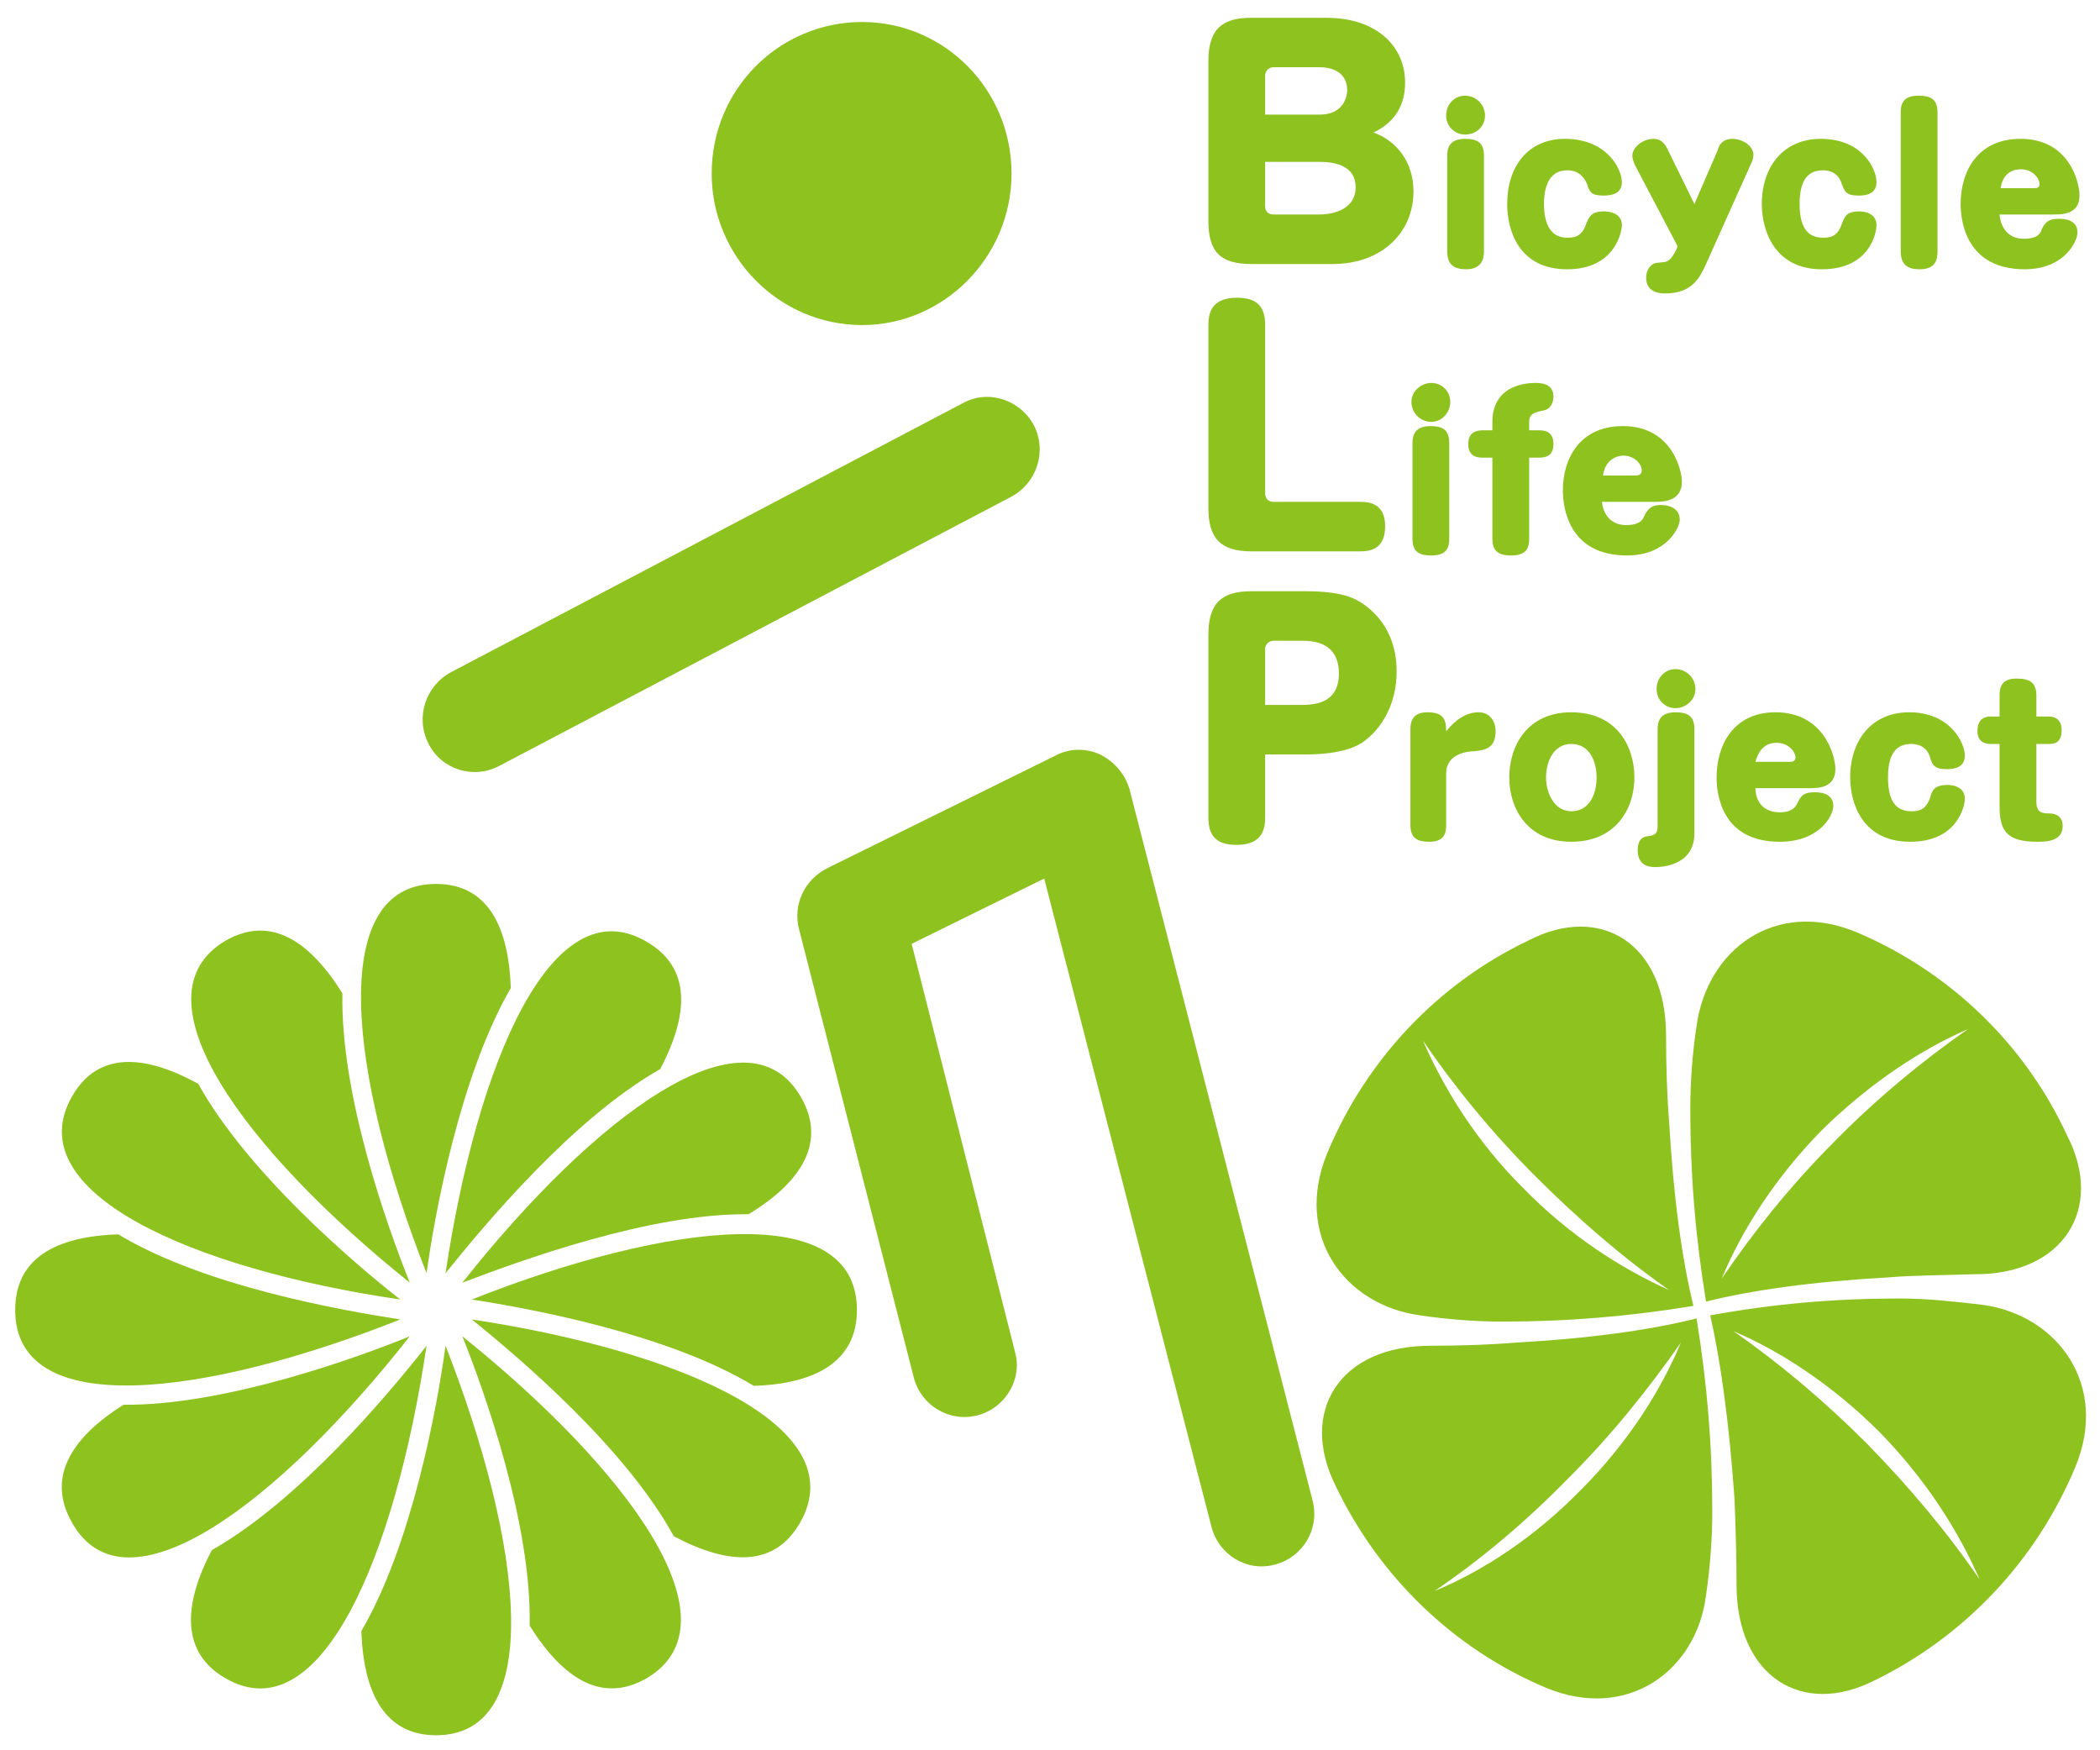
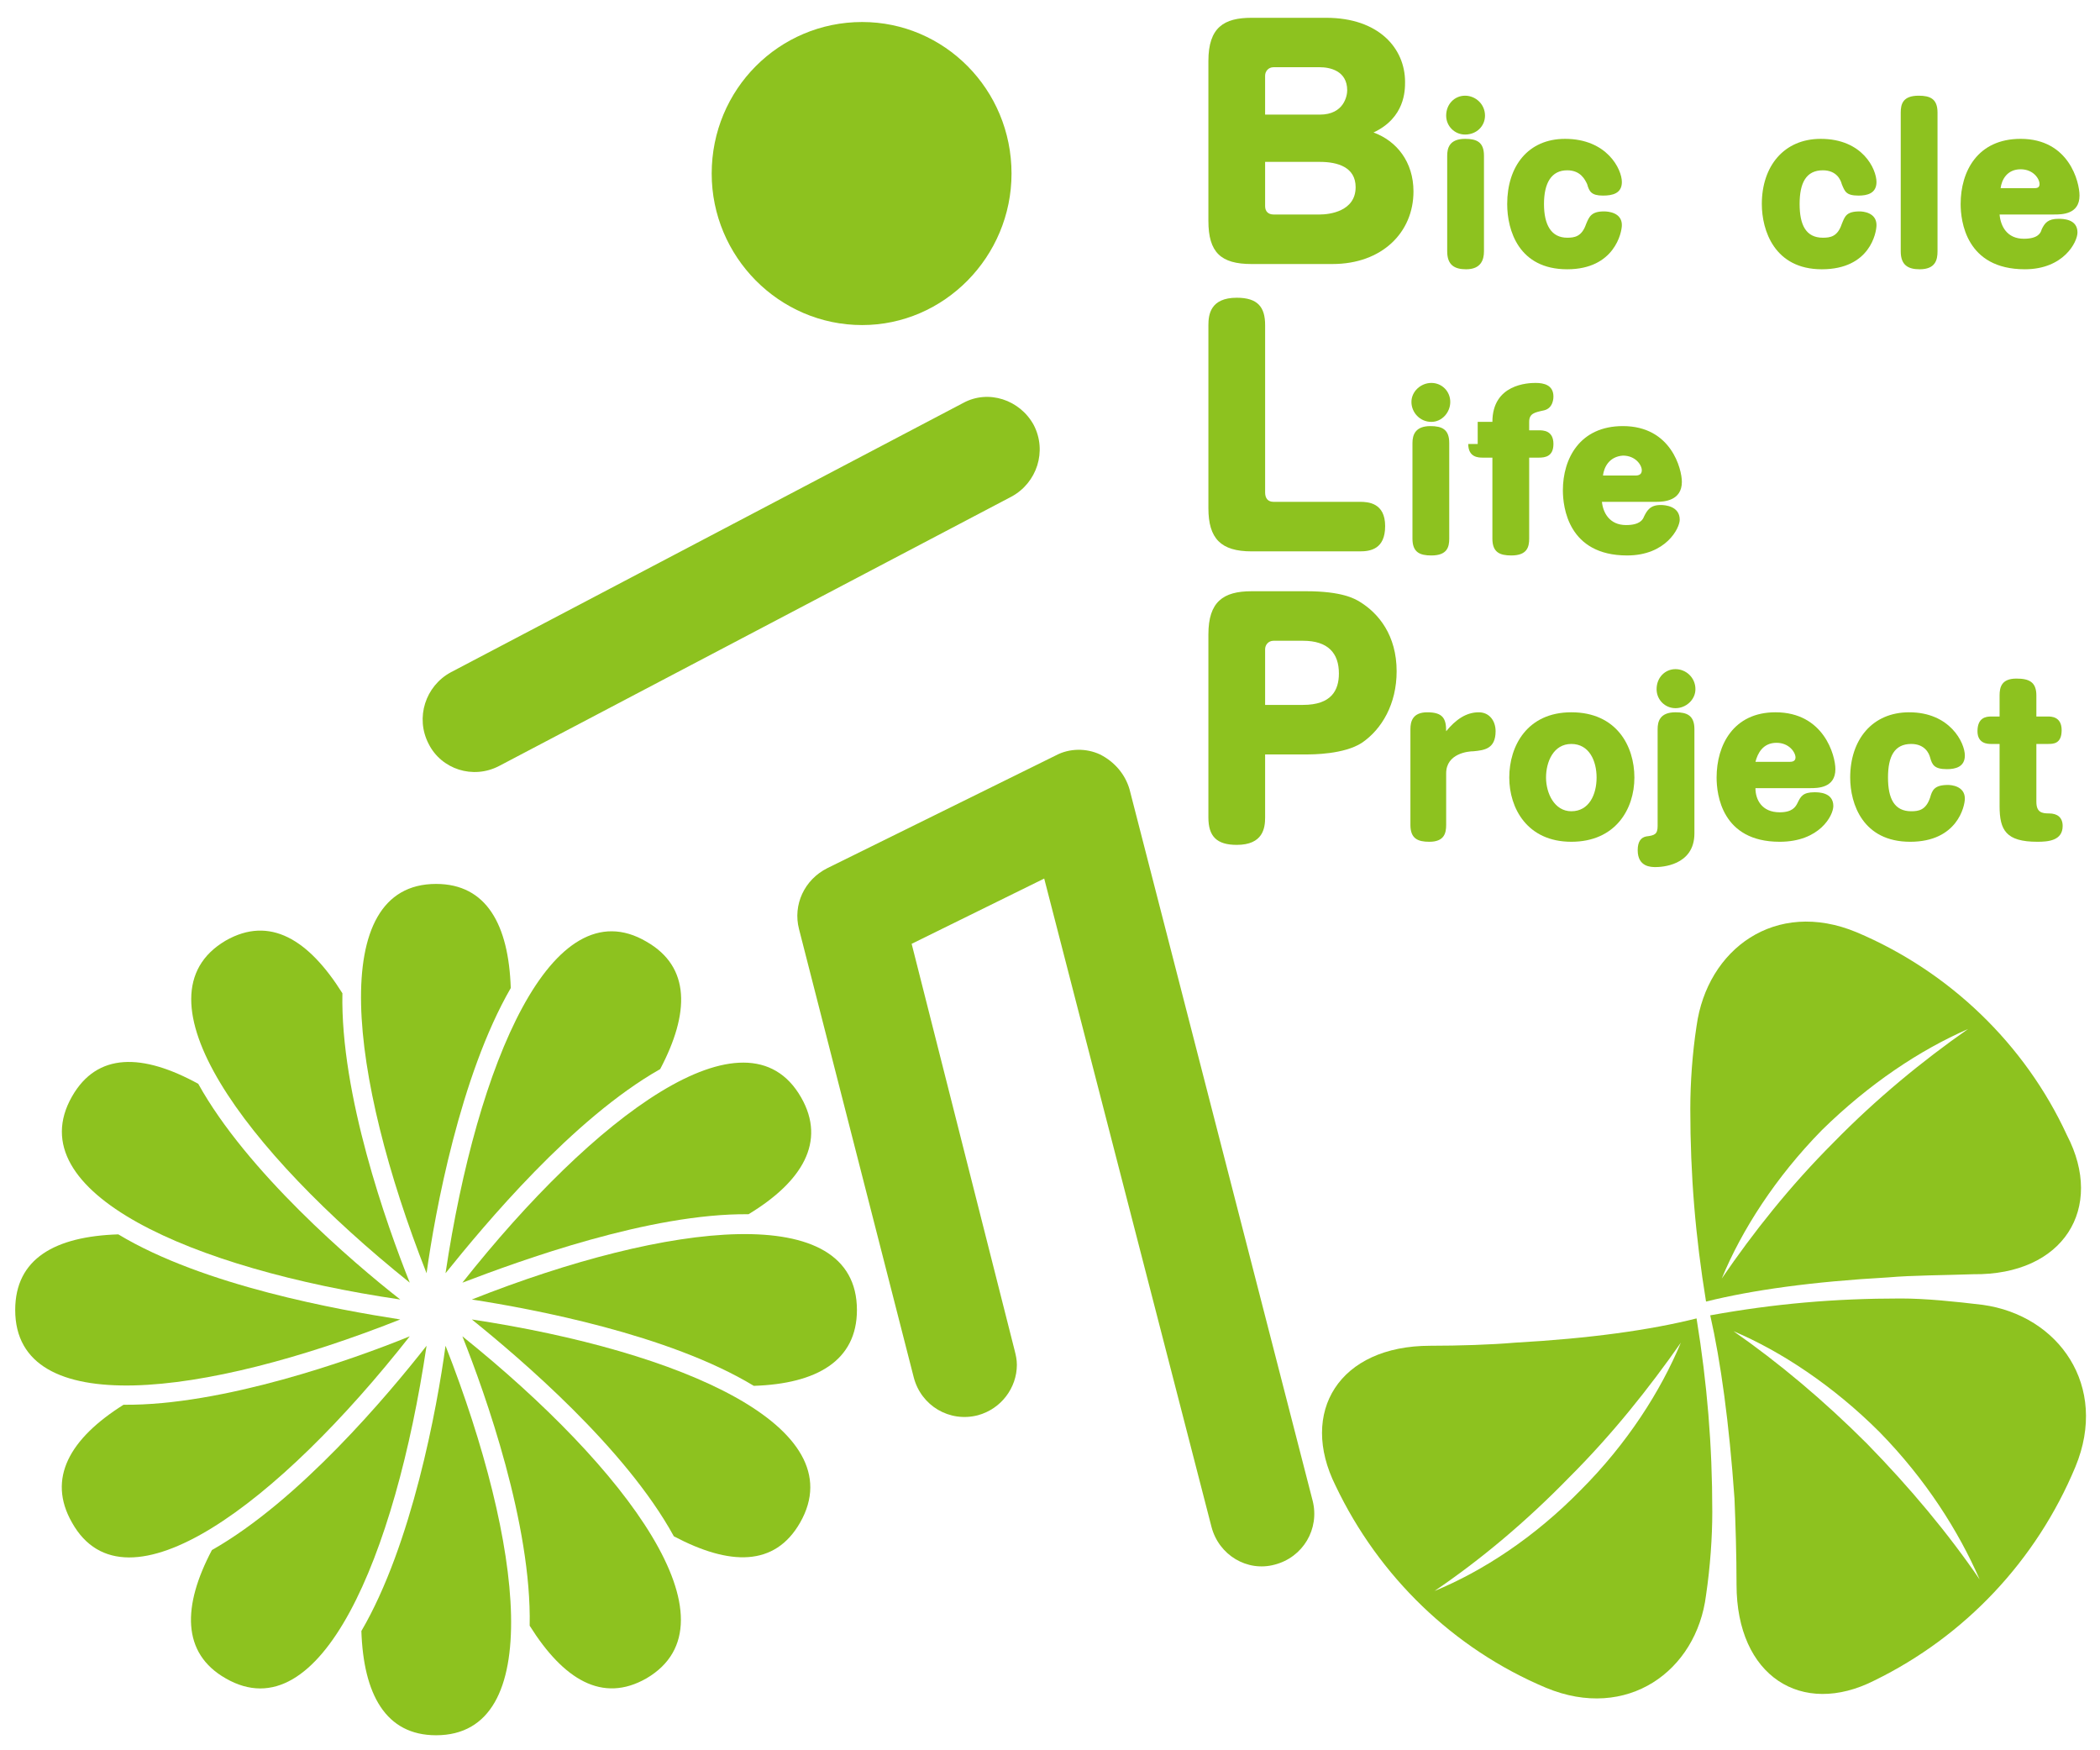
<svg xmlns="http://www.w3.org/2000/svg" version="1.1" id="レイヤー_2" x="0px" y="0px" width="300px" height="250px" viewBox="0 0 300 250" xml:space="preserve">
  <g>
    <path fill="#8DC21F" d="M144.504,24.794c0,11.861-9.609,21.636-21.337,21.636c-11.875,0-21.497-9.775-21.497-21.636   c0-12.036,9.622-21.65,21.497-21.65C134.896,3.144,144.504,12.759,144.504,24.794z" />
    <g>
      <path fill-rule="evenodd" clip-rule="evenodd" fill="#8DC21F" d="M180.731,23.123v6.325c0,0.749,0.454,1.189,1.203,1.189h6.621    c1.351,0,5.107-0.44,5.107-3.904c0-2.848-2.553-3.61-5.107-3.61H180.731z M180.731,16.37h7.823c3.449,0,3.904-2.701,3.904-3.465    c0-2.847-2.554-3.303-3.904-3.303h-6.621c-0.749,0-1.203,0.602-1.203,1.205V16.37z M178.794,37.712    c-4.375,0-6.166-1.644-6.166-6.164V8.707c0-4.814,2.246-6.165,6.166-6.165h10.655c7.516,0,11.274,4.359,11.274,9.16    c0,1.203,0,5.107-4.506,7.221c3.303,1.204,5.708,4.199,5.708,8.425c0,5.858-4.505,10.363-11.564,10.363H178.794z" />
      <path fill-rule="evenodd" clip-rule="evenodd" fill="#8DC21F" d="M211.996,35.907c0,1.205-0.439,2.555-2.553,2.555    c-1.645,0-2.7-0.603-2.7-2.555V22.24c0-1.057,0.291-2.407,2.553-2.407c1.644,0,2.7,0.441,2.7,2.407V35.907z M212.143,16.515    c0,1.499-1.204,2.703-2.847,2.703c-1.498,0-2.701-1.204-2.701-2.703c0-1.643,1.204-2.847,2.701-2.847    C210.792,13.668,212.143,14.872,212.143,16.515z" />
      <path fill-rule="evenodd" clip-rule="evenodd" fill="#8DC21F" d="M231.696,25.999c0,1.643-1.351,1.938-2.701,1.938    c-1.66,0-1.969-0.588-2.261-1.643c-0.294-0.603-0.911-1.969-2.848-1.969c-2.261,0-3.316,1.82-3.316,4.815    c0,3.008,1.055,4.814,3.316,4.814c1.042,0,2.083-0.146,2.7-1.952c0.44-1.058,0.749-1.805,2.555-1.805    c0.585,0,2.554,0.146,2.554,1.952c0,1.058-1.056,6.313-7.81,6.313c-6.928,0-8.572-5.565-8.572-9.322    c0-5.402,2.994-9.307,8.263-9.307C229.581,19.833,231.696,24.179,231.696,25.999z" />
-       <path fill-rule="evenodd" clip-rule="evenodd" fill="#8DC21F" d="M245.376,21.478c0.147-0.602,0.586-1.645,2.099-1.645    c1.512,0,3.009,1.043,3.009,2.247c0,0.602-0.147,0.896-0.293,1.203l-6.473,14.429c-0.896,1.953-1.953,4.199-5.858,4.199    c-0.455,0-2.7,0-2.7-2.246c0-1.203,0.732-1.953,1.35-2.1c0.147,0,1.204-0.146,1.35-0.146c0.44-0.148,0.895-0.307,1.644-1.82    l0.147-0.44l-6.166-11.73c0-0.146-0.293-0.6-0.293-1.188c0-1.202,1.498-2.407,3.01-2.407c1.351,0,1.806,1.043,2.099,1.645    l3.758,7.662L245.376,21.478z" />
      <path fill-rule="evenodd" clip-rule="evenodd" fill="#8DC21F" d="M268.069,25.999c0,1.643-1.35,1.938-2.554,1.938    c-1.806,0-1.967-0.588-2.407-1.643c-0.146-0.603-0.747-1.969-2.7-1.969c-2.409,0-3.319,1.82-3.319,4.815    c0,3.008,0.91,4.814,3.319,4.814c1.055,0,2.098-0.146,2.7-1.952c0.44-1.058,0.602-1.805,2.555-1.805    c0.454,0,2.407,0.146,2.407,1.952c0,1.058-0.91,6.313-7.808,6.313c-6.783,0-8.573-5.565-8.573-9.322    c0-5.402,3.156-9.307,8.41-9.307C266.117,19.833,268.069,24.179,268.069,25.999z" />
      <path fill-rule="evenodd" clip-rule="evenodd" fill="#8DC21F" d="M276.789,35.907c0,1.205-0.293,2.555-2.555,2.555    c-1.657,0-2.7-0.603-2.7-2.555v-19.83c0-1.205,0.294-2.409,2.554-2.409c1.644,0,2.701,0.441,2.701,2.409V35.907z" />
      <path fill-rule="evenodd" clip-rule="evenodd" fill="#8DC21F" d="M290.469,26.88c0.441,0,0.895,0,0.895-0.586    c0-0.764-0.895-2.115-2.7-2.115c-1.952,0-2.715,1.512-2.863,2.701H290.469z M285.655,30.637c0.146,1.673,1.057,3.465,3.462,3.465    c1.939,0,2.408-0.749,2.555-1.351c0.441-0.91,0.896-1.497,2.408-1.497c0.586,0,2.702,0,2.702,1.952    c0,1.35-1.967,5.255-7.517,5.255c-8.425,0-9.173-6.914-9.173-9.322c0-4.653,2.406-9.307,8.572-9.307    c6.913,0,8.41,6.166,8.41,8.104c0,2.7-2.552,2.7-3.61,2.7H285.655z" />
      <path fill-rule="evenodd" clip-rule="evenodd" fill="#8DC21F" d="M180.731,70.329c0,0.909,0.454,1.349,1.203,1.349h12.331    c1.205,0,3.613,0.148,3.613,3.465c0,3.302-2.116,3.611-3.613,3.611h-15.47c-4.375,0-6.166-1.819-6.166-6.167V46.431    c0-1.496,0.294-3.904,4.051-3.904c3.011,0,4.052,1.35,4.052,3.904V70.329z" />
      <path fill-rule="evenodd" clip-rule="evenodd" fill="#8DC21F" d="M207.034,76.935c0,1.204-0.291,2.404-2.554,2.404    c-1.643,0-2.7-0.44-2.7-2.404V63.268c0-1.204,0.455-2.407,2.553-2.407c1.66,0,2.701,0.455,2.701,2.407V76.935z M207.181,57.411    c0,1.498-1.188,2.847-2.7,2.847c-1.643,0-2.847-1.349-2.847-2.847c0-1.51,1.351-2.716,2.847-2.716    C205.993,54.695,207.181,55.901,207.181,57.411z" />
-       <path fill-rule="evenodd" clip-rule="evenodd" fill="#8DC21F" d="M213.199,60.258c0-5.4,5.11-5.563,6.166-5.563    c1.205,0,2.554,0.307,2.554,1.952c0,0.148,0,1.659-1.349,1.967c-1.351,0.294-2.116,0.44-2.116,1.644v1.204h1.367    c0.601,0,2.098,0,2.098,1.953c0,1.804-1.205,1.952-2.098,1.952h-1.367v11.568c0,1.204-0.294,2.404-2.554,2.404    c-1.642,0-2.701-0.44-2.701-2.404V65.366h-1.35c-0.602,0-2.099,0-2.099-1.952c0-1.804,1.351-1.953,2.099-1.953h1.35V60.258z" />
+       <path fill-rule="evenodd" clip-rule="evenodd" fill="#8DC21F" d="M213.199,60.258c0-5.4,5.11-5.563,6.166-5.563    c1.205,0,2.554,0.307,2.554,1.952c0,0.148,0,1.659-1.349,1.967c-1.351,0.294-2.116,0.44-2.116,1.644v1.204h1.367    c0.601,0,2.098,0,2.098,1.953c0,1.804-1.205,1.952-2.098,1.952h-1.367v11.568c0,1.204-0.294,2.404-2.554,2.404    c-1.642,0-2.701-0.44-2.701-2.404V65.366h-1.35c-0.602,0-2.099,0-2.099-1.952h1.35V60.258z" />
      <path fill-rule="evenodd" clip-rule="evenodd" fill="#8DC21F" d="M233.648,67.922c0.454,0,0.895-0.148,0.895-0.751    c0-0.747-0.895-2.096-2.701-2.096c-1.953,0.144-2.7,1.644-2.846,2.848H233.648z M228.847,71.678    c0.148,1.498,1.042,3.319,3.451,3.319c1.952,0,2.392-0.764,2.554-1.204c0.455-0.91,0.895-1.661,2.391-1.661    c0.617,0,2.717,0.148,2.717,2.101c0,1.201-1.953,5.105-7.517,5.105c-8.41,0-9.175-6.897-9.175-9.305    c0-4.52,2.407-9.173,8.573-9.173c6.914,0,8.426,6.167,8.426,7.97c0,2.701-2.554,2.847-3.611,2.847H228.847z" />
      <path fill-rule="evenodd" clip-rule="evenodd" fill="#8DC21F" d="M180.731,100.684h5.416c4.067,0,5.125-2.098,5.125-4.491    c0-2.861-1.515-4.67-5.125-4.67h-4.213c-0.749,0-1.203,0.603-1.203,1.206V100.684z M180.731,116.772    c0,1.498-0.294,3.905-4.052,3.905c-2.847,0-4.051-1.204-4.051-3.905V90.613c0-4.651,2.099-6.164,6.166-6.164h7.81    c5.105,0,6.913,1.058,7.661,1.512c2.7,1.656,5.255,4.8,5.255,9.92c0,4.656-2.1,8.265-4.961,10.216    c-2.556,1.661-7.046,1.661-7.955,1.661h-5.873V116.772z" />
      <path fill-rule="evenodd" clip-rule="evenodd" fill="#8DC21F" d="M206.595,117.828c0,1.206-0.293,2.407-2.407,2.407    c-1.645,0-2.7-0.454-2.7-2.407v-13.681c0-1.055,0.293-2.407,2.406-2.407c2.246,0,2.701,0.912,2.701,2.704    c1.351-1.646,2.848-2.704,4.653-2.704c1.512,0,2.409,1.207,2.409,2.704c0,2.553-1.661,2.713-3.157,2.862    c-0.749,0-3.905,0.307-3.905,3.156V117.828z" />
      <path fill-rule="evenodd" clip-rule="evenodd" fill="#8DC21F" d="M220.862,111.061c0,2.247,1.203,4.814,3.612,4.814    c2.553,0,3.611-2.407,3.611-4.814c0-2.392-1.059-4.799-3.611-4.799C221.919,106.262,220.862,108.817,220.862,111.061z     M233.485,111.061c0,4.508-2.7,9.173-9.011,9.173c-6.313,0-8.865-4.813-8.865-9.173c0-4.505,2.551-9.322,8.865-9.322    C230.931,101.739,233.485,106.556,233.485,111.061z" />
      <path fill-rule="evenodd" clip-rule="evenodd" fill="#8DC21F" d="M242.204,98.438c0,1.512-1.348,2.714-2.847,2.714    c-1.497,0-2.7-1.202-2.7-2.714c0-1.658,1.203-2.862,2.7-2.862C240.856,95.576,242.204,96.779,242.204,98.438z M242.059,119.034    c0,4.668-4.815,4.814-5.548,4.814c-0.618,0-2.554,0-2.554-2.407c0-1.207,0.441-1.807,1.204-1.967    c1.203-0.148,1.643-0.297,1.643-1.498v-13.83c0-1.055,0.293-2.407,2.554-2.407c1.645,0,2.701,0.455,2.701,2.407V119.034z" />
      <path fill-rule="evenodd" clip-rule="evenodd" fill="#8DC21F" d="M255.593,108.817c0.294,0,0.909,0,0.909-0.618    c0-0.734-0.909-2.101-2.713-2.101c-1.953,0-2.703,1.513-3.01,2.719H255.593z M250.778,112.573c0,1.644,0.91,3.451,3.464,3.451    c1.791,0,2.26-0.75,2.556-1.35c0.438-0.896,0.747-1.512,2.405-1.512c0.586,0,2.701,0,2.701,1.967c0,1.349-1.952,5.105-7.662,5.105    c-8.279,0-9.013-6.766-9.013-9.173c0-4.653,2.407-9.322,8.411-9.322c6.914,0,8.559,6.168,8.559,8.121    c0,2.713-2.554,2.713-3.597,2.713H250.778z" />
      <path fill-rule="evenodd" clip-rule="evenodd" fill="#8DC21F" d="M280.693,107.908c0,1.641-1.35,1.953-2.553,1.953    c-1.807,0-2.114-0.603-2.409-1.661c-0.147-0.588-0.749-1.938-2.701-1.938c-2.407,0-3.316,1.789-3.316,4.799    c0,3.01,0.909,4.814,3.316,4.814c1.058,0,2.101-0.159,2.701-1.953c0.294-1.055,0.602-1.804,2.554-1.804    c0.456,0,2.407,0.146,2.407,1.952c0,1.058-1.057,6.164-7.808,6.164c-6.768,0-8.572-5.415-8.572-9.173    c0-5.417,3.155-9.322,8.425-9.322C278.58,101.739,280.693,106.098,280.693,107.908z" />
      <path fill-rule="evenodd" clip-rule="evenodd" fill="#8DC21F" d="M285.655,99.334c0-1.204,0.294-2.409,2.405-2.409    c1.792,0,2.85,0.469,2.85,2.409v3.008h1.658c0.454,0,1.953,0,1.953,1.952c0,1.967-1.205,1.967-1.953,1.967h-1.658v8.25    c0,1.513,0.762,1.675,1.818,1.675c1.191,0,1.938,0.586,1.938,1.79c0,2.113-2.098,2.258-3.61,2.258    c-4.492,0-5.401-1.658-5.401-5.105v-8.867h-1.205c-0.439,0-1.952,0-1.952-1.819c0-1.938,1.205-2.101,1.952-2.101h1.205V99.334z" />
    </g>
    <path fill="#8DC21F" d="M72.967,141.125c-0.301-9.027-3.457-14.87-10.672-14.87c-15.632,0-12.477,27.348-1.357,55.605   C62.141,173.136,65.752,153.603,72.967,141.125z" />
    <path fill="#8DC21F" d="M51.625,232.967c0.299,9.016,3.456,14.887,10.67,14.887c15.634,0,12.477-27.214,1.352-55.634   C62.443,201.102,58.837,220.64,51.625,232.967z" />
    <path fill="#8DC21F" d="M48.916,141.873c-4.807-7.663-10.37-11.125-16.683-7.518c-13.525,7.973,2.7,29.916,26.306,48.853   C55.227,174.945,48.616,156.316,48.916,141.873z" />
    <path fill="#8DC21F" d="M75.667,232.206c4.815,7.676,10.378,11.126,16.69,7.518c13.526-7.958-2.708-29.904-26.303-48.854   C69.357,199.149,75.969,217.793,75.667,232.206z" />
    <path fill="#8DC21F" d="M28.322,154.804c-7.963-4.359-14.429-4.502-18.032,1.806c-7.818,13.681,17.127,24.647,46.89,29.004   C50.266,180.214,35.236,167.284,28.322,154.804z" />
    <path fill="#8DC21F" d="M96.262,219.434c7.971,4.216,14.429,4.359,18.039-1.952c7.817-13.679-16.981-24.496-46.896-29.019   C74.318,194.043,89.349,206.81,96.262,219.434z" />
    <path fill="#8DC21F" d="M16.902,176.309c-9.021,0.294-14.73,3.45-14.73,10.805c0,15.794,26.906,12.476,55.008,1.349   C48.468,187.114,29.078,183.662,16.902,176.309z" />
    <path fill="#8DC21F" d="M107.689,197.946c9.012-0.294,14.729-3.611,14.729-10.832c0-15.767-26.905-12.626-55.014-1.5   C76.124,186.965,95.514,190.579,107.689,197.946z" />
    <path fill="#8DC21F" d="M17.649,200.647c-7.661,4.814-10.973,10.525-7.36,16.834c7.661,13.681,29.461-2.713,48.249-26.611   C50.42,194.187,31.777,200.792,17.649,200.647z" />
    <path fill="#8DC21F" d="M106.934,173.433c7.67-4.641,11.127-10.365,7.516-16.676c-7.817-13.682-29.607,2.703-48.396,26.452   C74.318,180.065,92.805,173.284,106.934,173.433z" />
    <path fill="#8DC21F" d="M30.274,221.401c-4.205,7.958-4.352,14.724,1.958,18.323c13.527,7.821,24.2-17.28,28.706-47.504   C55.381,199.297,42.75,214.328,30.274,221.401z" />
    <path fill="#8DC21F" d="M94.31,152.705c4.206-7.97,4.36-14.59-1.953-18.201c-13.526-7.958-24.205,17.29-28.71,47.356   C69.21,174.945,81.833,159.766,94.31,152.705z" />
    <g>
      <path fill="#8DC21F" d="M150.815,107.908l-32.609,16.086c-3.303,1.644-4.961,5.256-4.059,8.719l16.39,64.029    c1.049,4.051,5.108,6.461,9.165,5.403c3.303-0.895,5.565-3.905,5.565-7.207c0-0.751-0.148-1.352-0.294-1.953l-14.737-58.175    l18.937-9.322l23.895,92.596c1.058,4.053,5.109,6.46,9.015,5.403c4.065-1.043,6.472-5.111,5.431-9.159l-26.157-101.606    c-0.619-2.116-2.115-3.905-4.213-4.963C155.189,106.85,152.783,106.85,150.815,107.908z" />
    </g>
    <g>
      <path fill="#8DC21F" d="M137.598,57.557L64.396,96.03c-3.605,1.952-5.11,6.475-3.157,10.231c1.806,3.599,6.319,5.108,10.075,3.141    l73.19-38.471c3.61-1.953,5.122-6.475,3.169-10.231C145.708,57.102,141.208,55.59,137.598,57.557z" />
    </g>
    <g>
      <g>
        <path fill-rule="evenodd" clip-rule="evenodd" fill="#8DC21F" d="M261.904,163.216c-6.165,6.164-11.42,12.787-15.941,19.405     c2.863-6.93,7.677-14.444,14.298-21.194c6.751-6.623,13.973-11.422,20.888-14.447     C274.675,151.502,268.069,156.904,261.904,163.216z M295.285,162.158c-6.019-13.063-16.851-23.425-30.062-29.003     c-11.582-4.816-21.343,2.407-22.856,13.385c-0.601,3.905-0.895,8.101-0.895,11.863c0,9.479,0.732,18.201,2.247,27.505     c6.619-1.644,15.191-2.847,25.996-3.45c3.465-0.306,7.985-0.306,12.182-0.454C294.815,182.152,300.687,172.553,295.285,162.158z" />
      </g>
      <g>
        <path fill-rule="evenodd" clip-rule="evenodd" fill="#8DC21F" d="M225.824,212.83c-6.604,6.752-13.975,11.566-20.888,14.416     c6.621-4.49,13.078-9.907,19.244-16.236c6.165-6.149,11.42-12.77,15.94-19.227C237.243,198.695,232.444,206.212,225.824,212.83z      M242.366,188.315c-6.62,1.661-15.191,2.864-25.996,3.467c-3.316,0.291-7.985,0.438-12.037,0.438     c-13.062,0-18.788,9.485-13.534,19.993c6.165,12.947,16.852,23.31,30.063,28.861c11.582,4.813,21.504-2.393,22.856-13.212     c0.602-4.068,0.895-8.279,0.895-11.893C244.613,206.37,243.879,197.651,242.366,188.315z" />
      </g>
      <g>
-         <path fill-rule="evenodd" clip-rule="evenodd" fill="#8DC21F" d="M219.365,168.03c6.165,6.164,12.622,11.729,19.082,16.234     c-6.75-3.007-14.266-7.807-20.872-14.588c-6.636-6.608-11.273-14.122-14.298-21.036     C207.798,155.258,213.199,161.867,219.365,168.03z M218.309,134.355c-12.917,6.166-23.134,16.998-28.712,30.374     c-4.801,11.729,2.406,21.648,13.241,23.146c3.906,0.588,8.102,0.895,11.713,0.895c9.483,0,18.202-0.746,27.363-2.244     c-1.645-6.767-2.85-15.486-3.466-26.305c-0.292-3.465-0.439-7.968-0.439-12.33C238.008,134.811,228.688,128.954,218.309,134.355z     " />
-       </g>
+         </g>
      <g>
        <path fill-rule="evenodd" clip-rule="evenodd" fill="#8DC21F" d="M268.51,204.551c6.621,6.767,11.275,14.136,14.298,21.051     c-4.522-6.608-9.923-13.081-16.089-19.39c-6.165-6.169-12.623-11.585-19.083-16.074     C254.39,192.985,261.904,197.946,268.51,204.551z M244.32,187.875c1.498,6.608,2.701,15.328,3.463,26.159     c0.146,3.448,0.294,8.104,0.294,12.315c0,13.079,9.321,18.95,19.698,13.682c12.918-6.312,23.136-17.132,28.711-30.516     c4.799-11.568-2.405-21.639-13.239-23.137c-3.904-0.47-8.116-0.91-11.713-0.91C262.05,185.468,253.479,186.217,244.32,187.875z" />
      </g>
    </g>
  </g>
</svg>